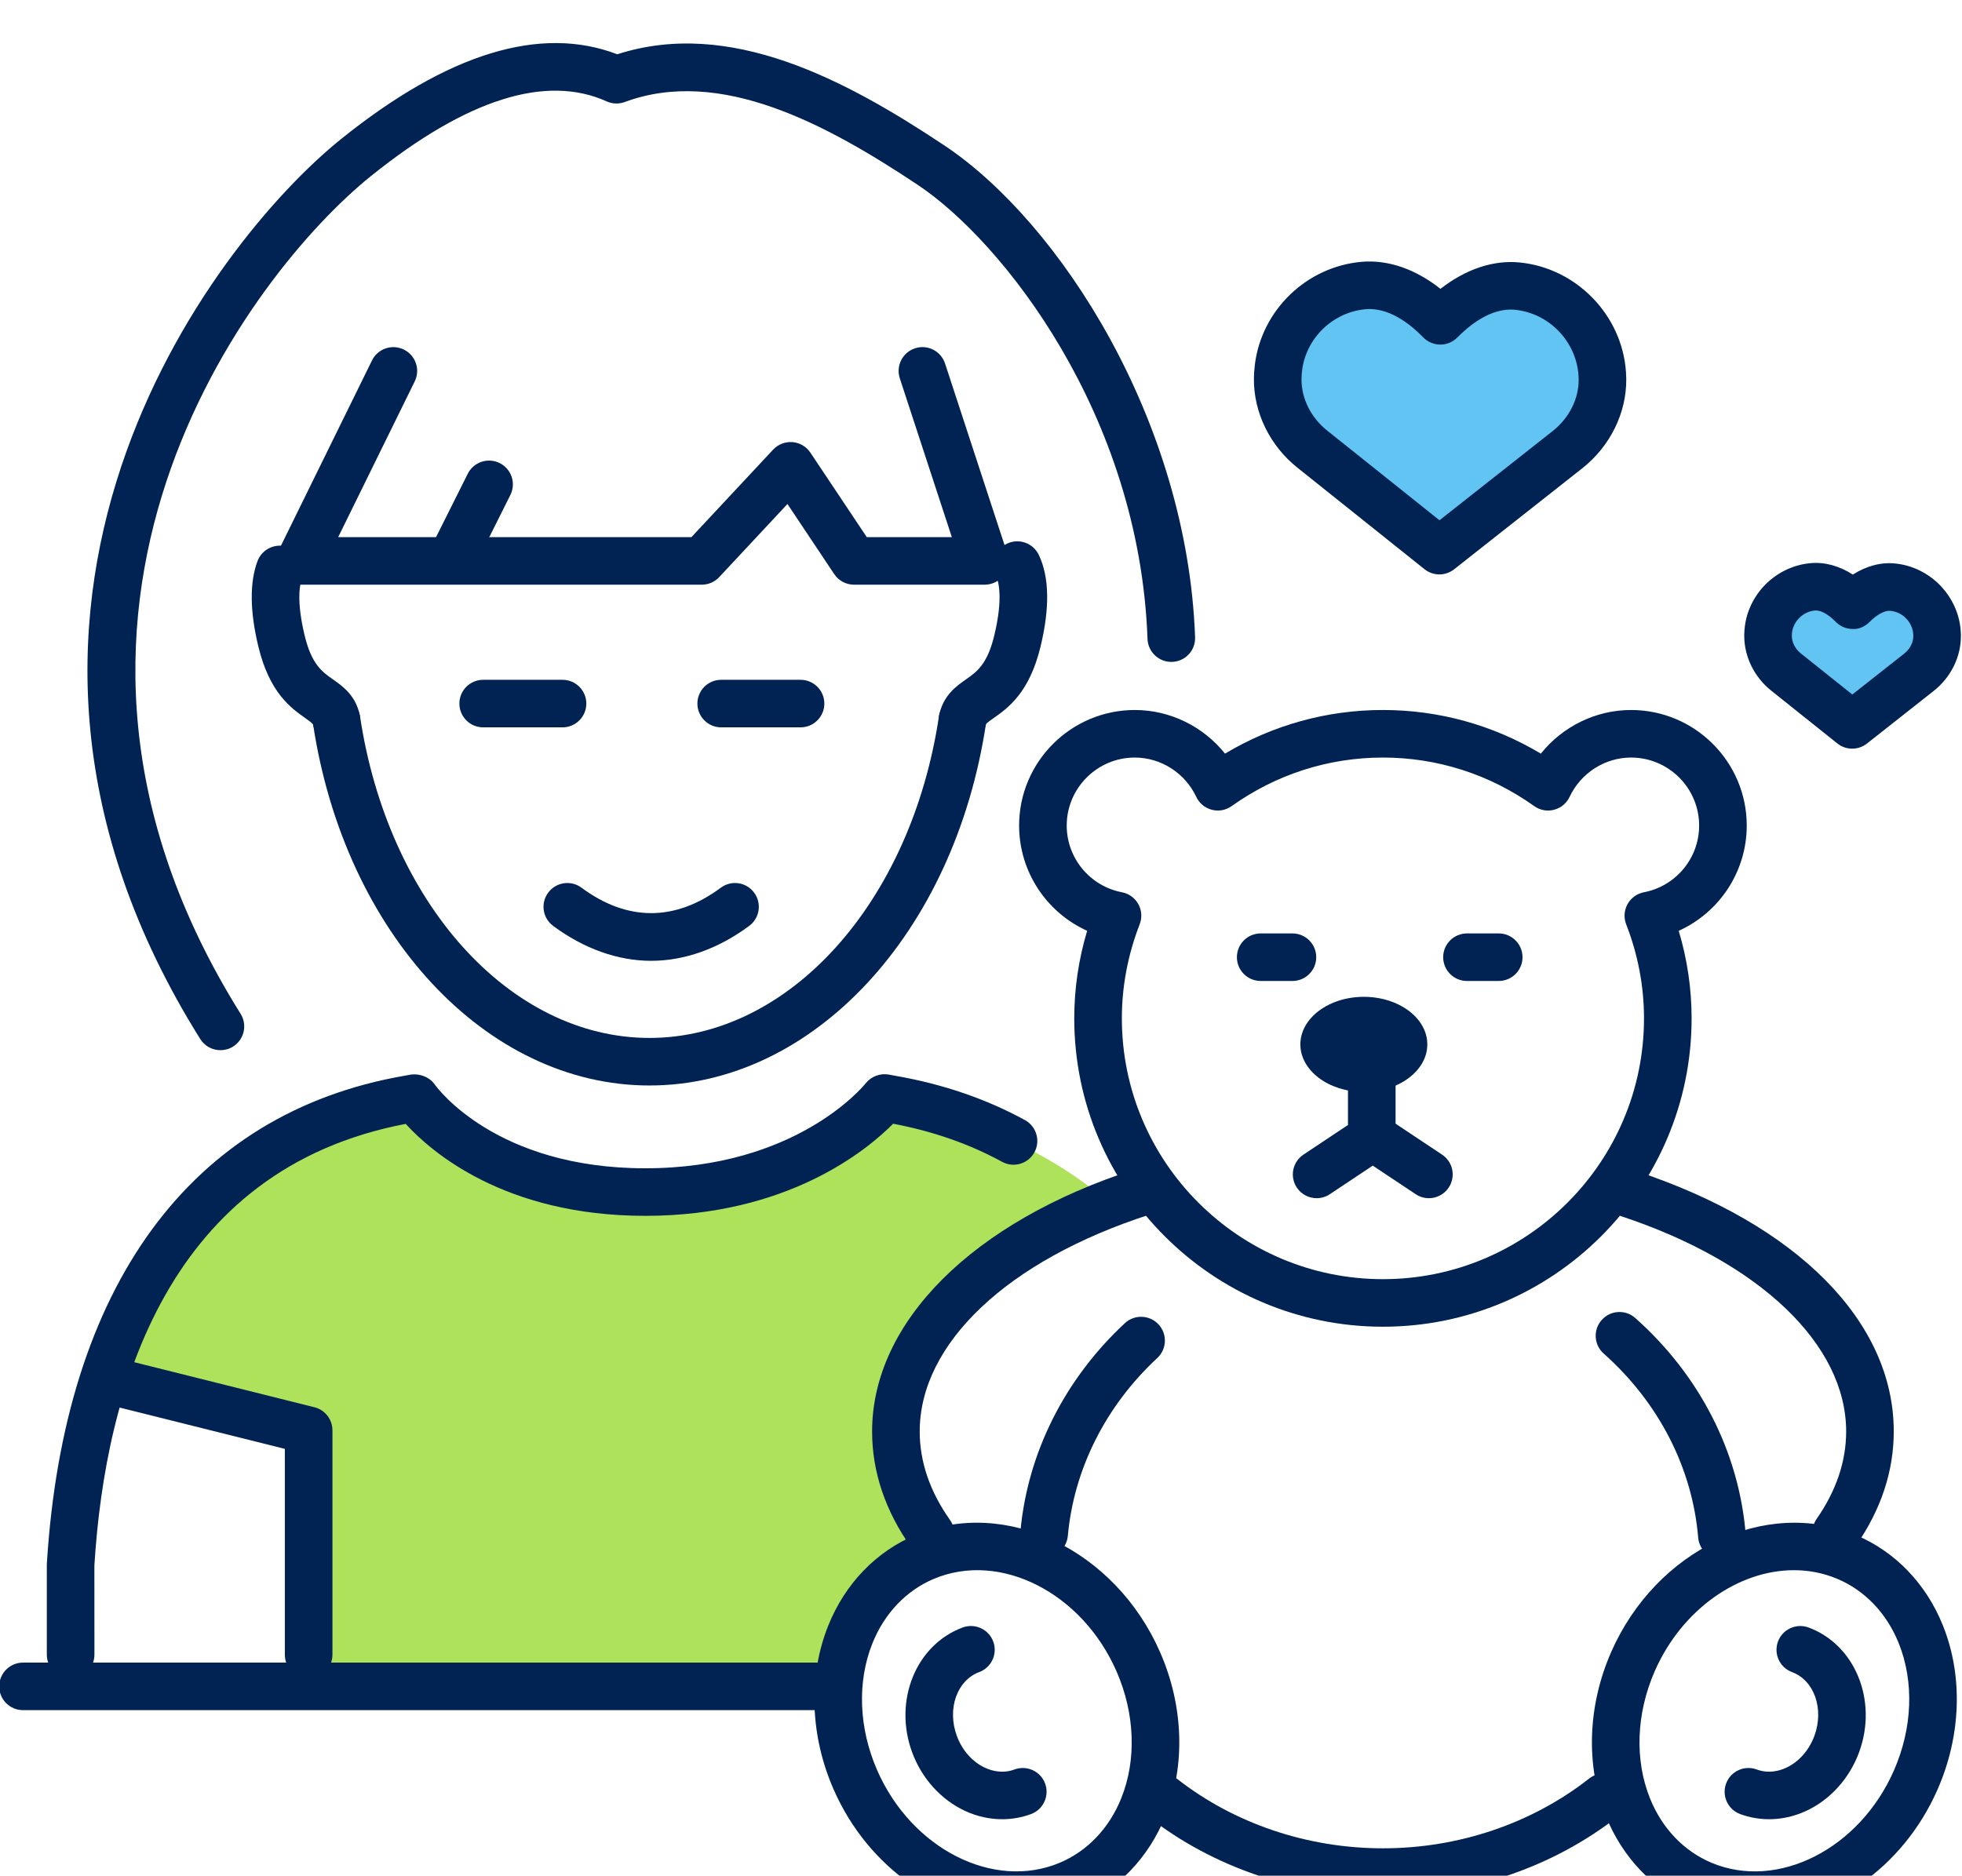
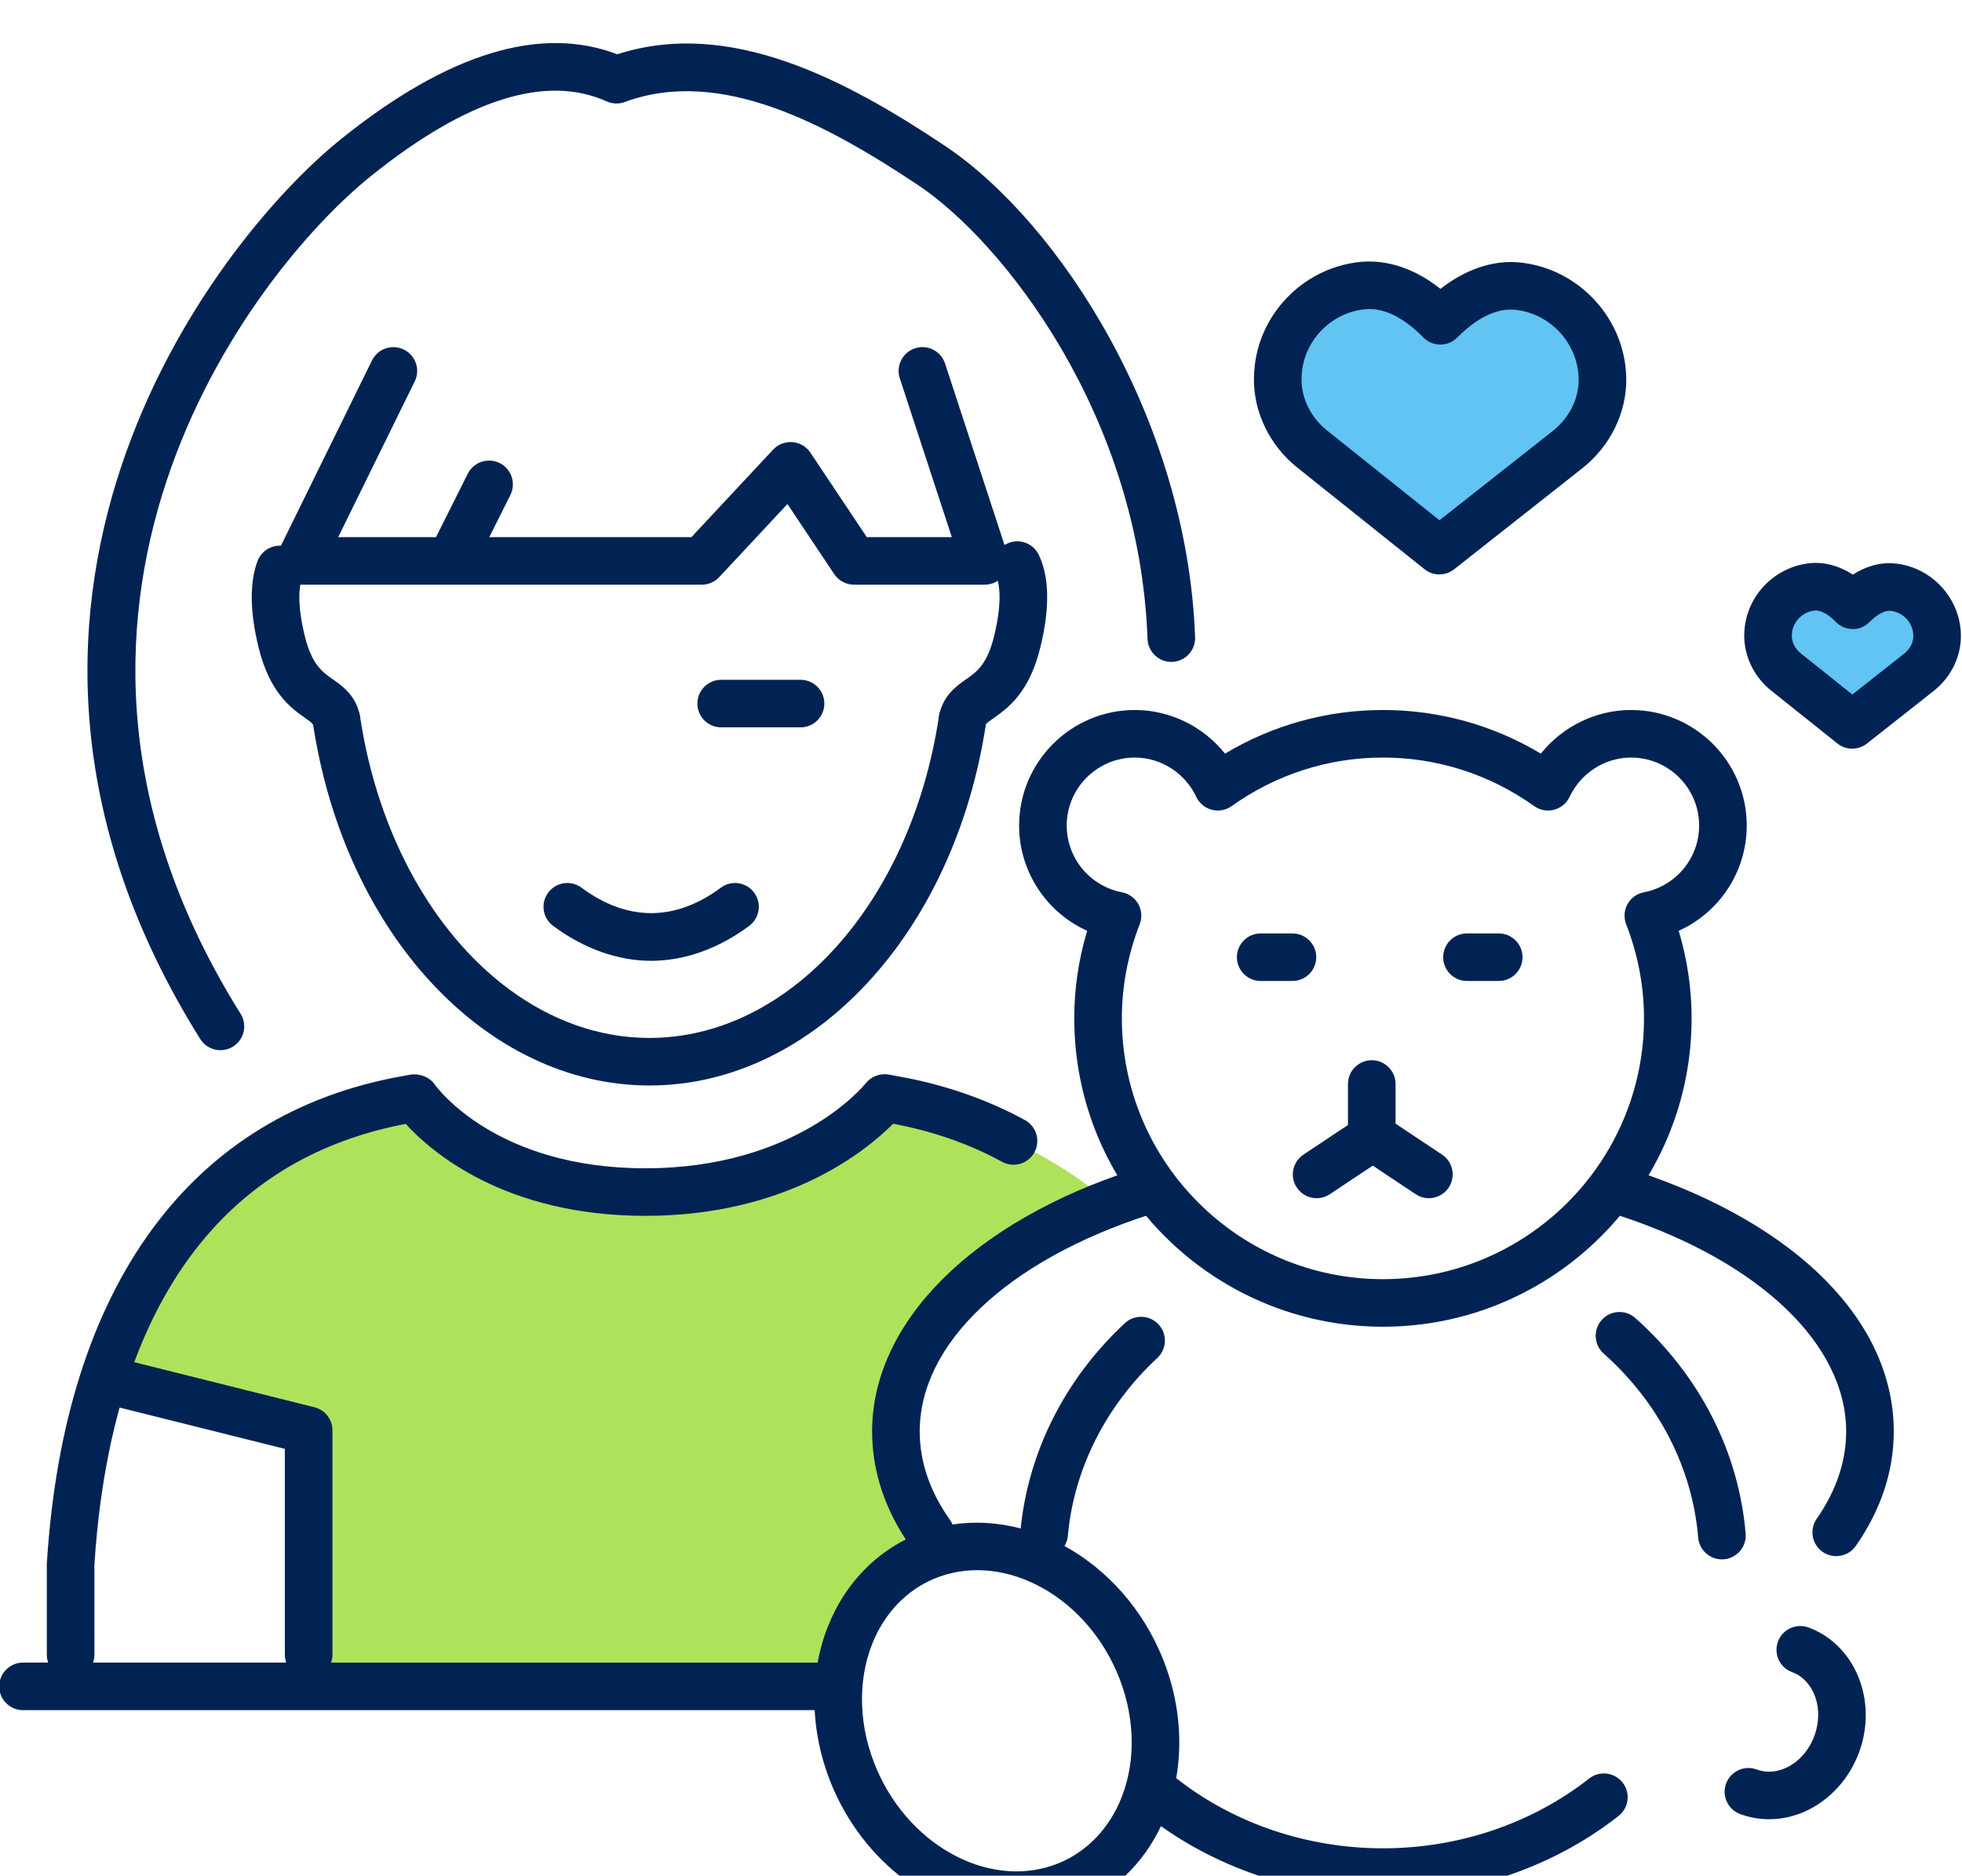
<svg xmlns="http://www.w3.org/2000/svg" width="100%" height="100%" viewBox="0 0 320 306" version="1.1" xml:space="preserve" style="fill-rule:evenodd;clip-rule:evenodd;stroke-linejoin:round;stroke-miterlimit:2;">
  <g id="Layer5">
    </g>
  <g id="Layer6">
    <path d="M235.051,89.148L212.135,71.532L208.911,62.371L212.016,51.424L220.065,46.971L229.364,47.579L235.5,50.934L242.217,48.06L251.435,48.008L259.095,56.601L261.246,64.538L257.798,71.354L249.165,78.429L235.051,89.148Z" style="fill:rgb(97,196,242);" />
    <path d="M302.545,118.359L294.958,113.569L289.677,106.956L289.611,99.565L293.993,95.929L299.91,95.616L302.327,97.727L307.689,96.912L312.796,96.9L315.563,101.038L315.643,106.956L310.049,112.232L302.545,118.359Z" style="fill:rgb(97,196,242);" />
    <path d="M17.928,224.5C17.928,224.5 26.622,182.279 68.049,179.404C68.049,179.404 78.366,194.42 104.735,194.42C131.105,194.42 144.87,179.242 144.87,179.242C144.87,179.242 166.708,183.422 181.221,196.536C181.221,196.536 146.043,207.191 146.043,233.937L153.92,253.504C153.92,253.504 138.962,257.554 136.926,273.785L51.14,273.785L51.14,233.505L17.928,224.5Z" style="fill:rgb(174,226,91);" />
    <g transform="matrix(2.588,0,0,2.586,-810.171,-574.859)">
      <path d="M399.362,241.792C399.281,241.792 399.2,241.794 399.118,241.802C397.051,241.988 395.364,243.614 395.108,245.668C395.086,245.853 395.073,246.038 395.072,246.219C395.064,247.431 395.666,248.642 396.684,249.455L403.767,255.118L410.906,249.485C411.938,248.67 412.548,247.458 412.538,246.241C412.537,246.154 412.534,246.065 412.527,245.976C412.382,243.823 410.661,242.049 408.524,241.84C406.999,241.684 405.595,242.871 404.89,243.587C404.607,243.875 404.223,244.036 403.82,244.036C403.409,244.034 403.023,243.869 402.742,243.579C402.081,242.895 400.792,241.792 399.362,241.792ZM403.761,258.534C403.43,258.534 403.098,258.424 402.824,258.206L394.811,251.798C393.081,250.417 392.058,248.323 392.072,246.197C392.075,245.899 392.094,245.601 392.132,245.298C392.561,241.853 395.386,239.125 398.85,238.814C400.518,238.669 402.247,239.263 403.829,240.519C405.42,239.278 407.147,238.692 408.816,238.854C412.396,239.205 415.277,242.175 415.52,245.764C415.53,245.903 415.535,246.051 415.538,246.196C415.559,248.348 414.521,250.455 412.764,251.84L404.689,258.211C404.417,258.426 404.089,258.534 403.761,258.534Z" style="fill:rgb(1,35,83);fill-rule:nonzero;" />
    </g>
    <g transform="matrix(2.588,0,0,2.586,-810.171,-574.859)">
      <path d="M427.484,260.808C427.464,260.808 427.444,260.809 427.425,260.811C426.695,260.876 426.076,261.472 425.985,262.198C425.978,262.264 425.973,262.333 425.973,262.4C425.97,262.813 426.183,263.232 426.541,263.518L429.783,266.11L433.053,263.531C433.418,263.243 433.633,262.825 433.628,262.413C433.628,262.396 433.624,262.304 433.624,262.304C433.572,261.542 432.955,260.905 432.188,260.831C431.84,260.797 431.343,261.056 430.878,261.528C430.595,261.816 430.19,262.008 429.803,261.976C429.398,261.974 429.012,261.81 428.731,261.519C428.295,261.07 427.835,260.808 427.484,260.808ZM429.777,269.526C429.446,269.526 429.114,269.417 428.841,269.198L424.668,265.862C423.598,265.006 422.964,263.704 422.973,262.378C422.975,262.196 422.985,262.012 423.009,261.828C423.274,259.698 425.02,258.015 427.157,257.823C428.049,257.742 428.967,257.996 429.816,258.544C430.67,258.002 431.589,257.753 432.479,257.844C434.688,258.06 436.467,259.893 436.617,262.109C436.624,262.208 436.628,262.298 436.628,262.388C436.64,263.722 435.998,265.029 434.91,265.886L430.706,269.204C430.434,269.418 430.105,269.526 429.777,269.526Z" style="fill:rgb(1,35,83);fill-rule:nonzero;" />
    </g>
    <g transform="matrix(2.588,0,0,2.586,-810.171,-574.859)">
-       <path d="M376.206,337.063C375.418,337.063 374.624,336.888 373.871,336.54C372.352,335.837 371.133,334.484 370.527,332.826C369.344,329.583 370.774,326.058 373.716,324.968C374.494,324.68 375.356,325.078 375.644,325.853C375.932,326.63 375.535,327.493 374.759,327.781C373.36,328.299 372.727,330.101 373.346,331.796C373.679,332.71 374.329,333.447 375.129,333.817C375.565,334.018 376.241,334.2 376.984,333.924C377.76,333.64 378.625,334.032 378.912,334.809C379.2,335.585 378.804,336.449 378.027,336.737C377.439,336.955 376.825,337.063 376.206,337.063Z" style="fill:rgb(1,35,83);fill-rule:nonzero;" />
-     </g>
+       </g>
    <g transform="matrix(2.588,0,0,2.586,-810.171,-574.859)">
      <path d="M424.537,337.063C423.918,337.063 423.304,336.955 422.716,336.737C421.939,336.449 421.543,335.585 421.831,334.809C422.118,334.032 422.984,333.638 423.759,333.924C424.501,334.2 425.178,334.018 425.613,333.817C426.413,333.448 427.063,332.71 427.397,331.796C428.017,330.101 427.383,328.299 425.984,327.781C425.208,327.493 424.812,326.629 425.1,325.853C425.387,325.076 426.253,324.682 427.027,324.968C429.969,326.059 431.398,329.583 430.216,332.826C429.609,334.485 428.391,335.838 426.871,336.541C426.118,336.888 425.324,337.063 424.537,337.063Z" style="fill:rgb(1,35,83);fill-rule:nonzero;" />
    </g>
    <g transform="matrix(2.588,0,0,2.586,-810.171,-574.859)">
      <path d="M326.941,288.548C326.442,288.548 325.953,288.298 325.669,287.844C308.72,260.747 326.34,237.664 334.56,231.055C341.27,225.658 347.113,223.866 351.95,225.721C359.041,223.431 366.331,227.32 372.553,231.464C379.853,236.327 387.875,248.857 388.365,262.5C388.395,263.328 387.748,264.023 386.92,264.052C386.105,264.085 385.396,263.435 385.367,262.607C384.858,248.425 376.217,237.509 370.889,233.96C365.131,230.125 358.435,226.502 352.422,228.732C352.05,228.87 351.643,228.855 351.283,228.693C347.46,226.967 342.464,228.547 336.439,233.393C328.797,239.537 312.423,261.009 328.212,286.252C328.651,286.956 328.438,287.88 327.736,288.32C327.488,288.475 327.214,288.548 326.941,288.548Z" style="fill:rgb(1,35,83);fill-rule:nonzero;" />
    </g>
    <g transform="matrix(2.588,0,0,2.586,-810.171,-574.859)">
      <path d="M375.104,259.182L366.871,259.182C366.369,259.182 365.901,258.931 365.623,258.514L362.675,254.092L358.373,258.706C358.09,259.009 357.692,259.182 357.276,259.182L331.955,259.182C331.438,259.182 330.956,258.915 330.682,258.475C330.408,258.036 330.38,257.486 330.608,257.021L336.492,245.035C336.857,244.291 337.755,243.985 338.5,244.349C339.243,244.714 339.551,245.613 339.186,246.357L334.362,256.182L356.624,256.182L361.774,250.659C362.087,250.325 362.531,250.156 362.993,250.187C363.45,250.224 363.865,250.468 364.119,250.85L367.674,256.182L373.035,256.182L369.756,246.163C369.498,245.375 369.928,244.528 370.715,244.27C371.505,244.009 372.35,244.443 372.607,245.229L376.53,257.215C376.68,257.672 376.602,258.173 376.319,258.563C376.037,258.952 375.585,259.182 375.104,259.182Z" style="fill:rgb(1,35,83);fill-rule:nonzero;" />
    </g>
    <g transform="matrix(2.588,0,0,2.586,-810.171,-574.859)">
      <path d="M332.5,328.182C331.672,328.182 331,327.51 331,326.682L331,313.699L320.497,311.07C319.693,310.869 319.205,310.054 319.406,309.25C319.607,308.447 320.42,307.959 321.226,308.16L332.864,311.073C333.532,311.24 334,311.839 334,312.528L334,326.682C334,327.51 333.328,328.182 332.5,328.182Z" style="fill:rgb(1,35,83);fill-rule:nonzero;" />
    </g>
    <g transform="matrix(2.588,0,0,2.586,-810.171,-574.859)">
      <path d="M317.5,328.182C316.672,328.182 316,327.51 316,326.682L316,320.964C317.08,303.422 325.069,292.518 338.497,290.168L338.876,290.099C339.453,289.994 340.111,290.226 340.446,290.711C340.595,290.919 344.303,295.998 353.715,295.998C363.198,295.998 367.438,290.849 367.613,290.63C367.958,290.202 368.515,289.991 369.055,290.086L369.519,290.171C372.475,290.688 375.214,291.627 377.644,292.959C378.369,293.358 378.636,294.27 378.237,294.997C377.837,295.723 376.926,295.986 376.2,295.59C374.155,294.468 371.847,293.661 369.336,293.187C367.665,294.874 362.666,298.998 353.715,298.998C344.849,298.998 340.208,294.947 338.617,293.197C323.658,296.052 319.687,309.892 318.997,321.057L319,326.682C319,327.51 318.328,328.182 317.5,328.182Z" style="fill:rgb(1,35,83);fill-rule:nonzero;" />
    </g>
    <g transform="matrix(2.588,0,0,2.586,-810.171,-574.859)">
      <path d="M334.252,269.226C333.55,269.226 332.922,268.73 332.782,268.014C332.729,267.909 332.475,267.729 332.307,267.611C331.402,266.975 330.035,266.013 329.331,263.083C328.795,260.861 328.776,259.049 329.275,257.7C329.563,256.922 330.429,256.526 331.202,256.812C331.979,257.099 332.377,257.962 332.09,258.739C331.927,259.179 331.731,260.238 332.247,262.381C332.688,264.21 333.341,264.67 334.033,265.158C334.644,265.586 335.479,266.174 335.726,267.438C335.885,268.251 335.354,269.04 334.542,269.198C334.444,269.217 334.348,269.226 334.252,269.226Z" style="fill:rgb(1,35,83);fill-rule:nonzero;" />
    </g>
    <g transform="matrix(2.588,0,0,2.586,-810.171,-574.859)">
      <path d="M373.702,269.208C373.609,269.208 373.515,269.199 373.42,269.18C372.606,269.021 372.072,268.251 372.231,267.438C372.479,266.174 373.313,265.586 373.924,265.158C374.616,264.67 375.27,264.21 375.71,262.382C376.288,259.981 375.971,258.935 375.808,258.597C375.448,257.851 375.762,256.955 376.508,256.594C377.253,256.237 378.15,256.547 378.511,257.294C379.179,258.68 379.218,260.628 378.626,263.084C377.922,266.013 376.555,266.975 375.65,267.611C375.482,267.729 375.228,267.909 375.185,267.978C375.044,268.696 374.409,269.208 373.702,269.208Z" style="fill:rgb(1,35,83);fill-rule:nonzero;" />
    </g>
    <g transform="matrix(2.588,0,0,2.586,-810.171,-574.859)">
      <path d="M353.98,290.775C343.684,290.775 334.765,281.175 332.774,267.95C332.651,267.13 333.216,266.366 334.034,266.243C334.856,266.112 335.617,266.684 335.741,267.502C337.509,279.25 345.18,287.775 353.98,287.775C362.781,287.775 370.452,279.25 372.22,267.502C372.344,266.684 373.102,266.112 373.927,266.243C374.745,266.366 375.31,267.13 375.187,267.95C373.196,281.175 364.277,290.775 353.98,290.775Z" style="fill:rgb(1,35,83);fill-rule:nonzero;" />
    </g>
    <g transform="matrix(2.588,0,0,2.586,-810.171,-574.859)">
-       <path d="M348.5,268.182L343.5,268.182C342.672,268.182 342,267.51 342,266.682C342,265.854 342.672,265.182 343.5,265.182L348.5,265.182C349.328,265.182 350,265.854 350,266.682C350,267.51 349.328,268.182 348.5,268.182Z" style="fill:rgb(1,35,83);fill-rule:nonzero;" />
-     </g>
+       </g>
    <g transform="matrix(2.588,0,0,2.586,-810.171,-574.859)">
      <path d="M363.5,268.182L358.5,268.182C357.672,268.182 357,267.51 357,266.682C357,265.854 357.672,265.182 358.5,265.182L363.5,265.182C364.328,265.182 365,265.854 365,266.682C365,267.51 364.328,268.182 363.5,268.182Z" style="fill:rgb(1,35,83);fill-rule:nonzero;" />
    </g>
    <g transform="matrix(2.588,0,0,2.586,-810.171,-574.859)">
      <path d="M354.086,282.91C351.986,282.91 349.85,282.148 347.908,280.706C347.242,280.212 347.104,279.273 347.598,278.608C348.091,277.943 349.031,277.803 349.695,278.297C352.58,280.436 355.593,280.436 358.478,278.297C359.144,277.803 360.082,277.942 360.575,278.608C361.069,279.273 360.931,280.212 360.265,280.706C358.323,282.148 356.187,282.91 354.086,282.91Z" style="fill:rgb(1,35,83);fill-rule:nonzero;" />
    </g>
    <g transform="matrix(2.588,0,0,2.586,-810.171,-574.859)">
      <path d="M421.564,320.67C420.793,320.67 420.138,320.079 420.071,319.296C419.702,314.901 417.586,310.777 414.114,307.685C413.495,307.134 413.44,306.186 413.991,305.568C414.541,304.948 415.49,304.893 416.108,305.445C420.157,309.05 422.627,313.879 423.062,319.044C423.131,319.871 422.518,320.595 421.692,320.666C421.649,320.668 421.606,320.67 421.564,320.67Z" style="fill:rgb(1,35,83);fill-rule:nonzero;" />
    </g>
    <g transform="matrix(2.588,0,0,2.586,-810.171,-574.859)">
      <path d="M378.853,320.55C378.807,320.55 378.761,320.548 378.715,320.544C377.89,320.469 377.282,319.74 377.356,318.915C377.806,313.968 380.144,309.3 383.94,305.769C384.547,305.205 385.495,305.239 386.061,305.846C386.624,306.453 386.59,307.402 385.983,307.966C382.729,310.993 380.727,314.977 380.345,319.186C380.273,319.964 379.619,320.55 378.853,320.55Z" style="fill:rgb(1,35,83);fill-rule:nonzero;" />
    </g>
    <g transform="matrix(2.588,0,0,2.586,-810.171,-574.859)">
      <path d="M400.203,341.898C394.777,341.898 389.515,340.116 385.385,336.879C384.732,336.369 384.618,335.425 385.129,334.774C385.64,334.122 386.582,334.006 387.234,334.518C390.84,337.342 395.445,338.898 400.203,338.898C404.974,338.898 409.589,337.334 413.2,334.496C413.851,333.984 414.793,334.097 415.307,334.749C415.818,335.4 415.705,336.342 415.054,336.855C410.917,340.107 405.643,341.898 400.203,341.898Z" style="fill:rgb(1,35,83);fill-rule:nonzero;" />
    </g>
    <g transform="matrix(2.588,0,0,2.586,-810.171,-574.859)">
-       <path d="M426.104,321.352C422.624,321.352 419.048,323.808 417.332,327.726C416.167,330.388 416.057,333.308 417.029,335.737C417.79,337.635 419.172,339.083 420.921,339.815C425.086,341.556 430.24,338.94 432.41,333.979C433.576,331.317 433.687,328.397 432.713,325.968C431.953,324.071 430.571,322.623 428.821,321.891C427.947,321.525 427.028,321.352 426.104,321.352ZM423.608,343.347C422.304,343.347 421.004,343.102 419.763,342.583C417.266,341.538 415.307,339.502 414.245,336.853C412.975,333.682 413.099,329.917 414.584,326.523C417.408,320.073 424.318,316.754 429.979,319.124C432.477,320.167 434.437,322.203 435.498,324.852C436.769,328.023 436.645,331.789 435.158,335.182C432.953,340.219 428.258,343.347 423.608,343.347Z" style="fill:rgb(1,35,83);fill-rule:nonzero;" />
-     </g>
+       </g>
    <g transform="matrix(2.588,0,0,2.586,-810.171,-574.859)">
      <path d="M368.332,333.979C370.504,338.938 375.657,341.555 379.821,339.815C381.571,339.083 382.953,337.634 383.713,335.737C384.687,333.308 384.575,330.388 383.41,327.726C381.239,322.767 376.084,320.149 371.921,321.891C370.172,322.623 368.79,324.07 368.03,325.967C367.057,328.397 367.167,331.317 368.332,333.979ZM377.135,343.347C372.484,343.347 367.79,340.219 365.584,335.182C364.099,331.788 363.975,328.023 365.245,324.852C366.307,322.202 368.267,320.167 370.763,319.124C376.43,316.75 383.335,320.074 386.158,326.523C387.645,329.917 387.769,333.681 386.498,336.852C385.437,339.502 383.477,341.538 380.979,342.583C379.738,343.101 378.438,343.347 377.135,343.347Z" style="fill:rgb(1,35,83);fill-rule:nonzero;" />
    </g>
    <g transform="matrix(2.588,0,0,2.586,-810.171,-574.859)">
      <path d="M428.771,320.466C428.475,320.466 428.176,320.379 427.915,320.198C427.234,319.724 427.067,318.79 427.54,318.11C428.771,316.339 429.396,314.486 429.396,312.601C429.396,307.126 423.97,301.925 415.233,299.027C414.447,298.766 414.021,297.917 414.282,297.13C414.543,296.345 415.388,295.918 416.179,296.179C426.334,299.549 432.396,305.688 432.396,312.601C432.396,315.111 431.591,317.541 430.003,319.823C429.711,320.242 429.244,320.466 428.771,320.466Z" style="fill:rgb(1,35,83);fill-rule:nonzero;" />
    </g>
    <g transform="matrix(2.588,0,0,2.586,-810.171,-574.859)">
      <path d="M371.696,320.551C371.226,320.551 370.763,320.331 370.471,319.917C368.838,317.607 368.01,315.146 368.01,312.601C368.01,305.701 374.352,299.366 384.56,296.07C385.352,295.817 386.193,296.25 386.448,297.037C386.702,297.825 386.27,298.67 385.481,298.925C376.555,301.807 371.01,307.047 371.01,312.601C371.01,314.513 371.652,316.392 372.92,318.185C373.398,318.862 373.237,319.798 372.562,320.276C372.298,320.462 371.996,320.551 371.696,320.551Z" style="fill:rgb(1,35,83);fill-rule:nonzero;" />
    </g>
    <g transform="matrix(2.588,0,0,2.586,-810.171,-574.859)">
-       <path d="M403,288.182C403,289.839 401.209,291.182 399,291.182C396.791,291.182 395,289.839 395,288.182C395,286.525 396.791,285.182 399,285.182C401.209,285.182 403,286.525 403,288.182Z" style="fill:rgb(1,35,83);fill-rule:nonzero;" />
-     </g>
+       </g>
    <g transform="matrix(2.588,0,0,2.586,-810.171,-574.859)">
      <path d="M396.026,297.885C395.542,297.885 395.066,297.651 394.777,297.217C394.317,296.528 394.504,295.597 395.193,295.137L398,293.266L398,290.682C398,289.854 398.672,289.182 399.5,289.182C400.328,289.182 401,289.854 401,290.682L401,294.069C401,294.571 400.749,295.039 400.332,295.317L396.857,297.633C396.602,297.804 396.313,297.885 396.026,297.885Z" style="fill:rgb(1,35,83);fill-rule:nonzero;" />
    </g>
    <g transform="matrix(2.588,0,0,2.586,-810.171,-574.859)">
      <path d="M403.098,297.885C402.812,297.885 402.522,297.804 402.267,297.633L398.792,295.317C398.103,294.857 397.916,293.926 398.376,293.237C398.835,292.547 399.767,292.361 400.456,292.821L403.931,295.137C404.62,295.597 404.807,296.528 404.347,297.217C404.058,297.651 403.582,297.885 403.098,297.885Z" style="fill:rgb(1,35,83);fill-rule:nonzero;" />
    </g>
    <g transform="matrix(2.588,0,0,2.586,-810.171,-574.859)">
      <path d="M394.5,284.182L392.5,284.182C391.672,284.182 391,283.51 391,282.682C391,281.854 391.672,281.182 392.5,281.182L394.5,281.182C395.328,281.182 396,281.854 396,282.682C396,283.51 395.328,284.182 394.5,284.182Z" style="fill:rgb(1,35,83);fill-rule:nonzero;" />
    </g>
    <g transform="matrix(2.588,0,0,2.586,-810.171,-574.859)">
      <path d="M407.5,284.182L405.5,284.182C404.672,284.182 404,283.51 404,282.682C404,281.854 404.672,281.182 405.5,281.182L407.5,281.182C408.328,281.182 409,281.854 409,282.682C409,283.51 408.328,284.182 407.5,284.182Z" style="fill:rgb(1,35,83);fill-rule:nonzero;" />
    </g>
    <g transform="matrix(2.588,0,0,2.586,-810.171,-574.859)">
      <path d="M384.567,270.087C382.201,270.087 380.275,272.012 380.275,274.378C380.275,276.431 381.74,278.201 383.758,278.586C384.194,278.67 384.572,278.944 384.788,279.333C385.003,279.722 385.035,280.187 384.874,280.602C384.128,282.527 383.75,284.524 383.75,286.541C383.75,295.612 391.131,302.993 400.203,302.993C409.275,302.993 416.656,295.612 416.656,286.541C416.656,284.522 416.278,282.524 415.532,280.603C415.371,280.188 415.402,279.723 415.618,279.333C415.834,278.944 416.212,278.67 416.648,278.586C418.666,278.201 420.131,276.431 420.131,274.378C420.131,272.012 418.206,270.087 415.84,270.087C414.194,270.087 412.675,271.061 411.967,272.567C411.778,272.969 411.42,273.268 410.989,273.38C410.56,273.496 410.101,273.41 409.738,273.15C406.93,271.147 403.633,270.087 400.203,270.087C396.773,270.087 393.477,271.147 390.668,273.15C390.306,273.409 389.848,273.495 389.417,273.38C388.986,273.268 388.628,272.969 388.439,272.567C387.731,271.061 386.212,270.087 384.567,270.087ZM400.203,305.993C389.477,305.993 380.75,297.266 380.75,286.541C380.75,284.673 381.022,282.822 381.563,281.017C379.003,279.86 377.275,277.286 377.275,274.378C377.275,270.358 380.547,267.087 384.567,267.087C386.794,267.087 388.885,268.13 390.251,269.84C393.264,268.035 396.674,267.087 400.203,267.087C403.732,267.087 407.143,268.035 410.155,269.84C411.521,268.13 413.612,267.087 415.84,267.087C419.86,267.087 423.131,270.358 423.131,274.378C423.131,277.286 421.403,279.86 418.844,281.017C419.384,282.82 419.656,284.671 419.656,286.541C419.656,297.266 410.93,305.993 400.203,305.993Z" style="fill:rgb(1,35,83);fill-rule:nonzero;" />
    </g>
    <g transform="matrix(2.588,0,0,2.586,-810.171,-574.859)">
      <path d="M341.87,258.353C341.645,258.353 341.416,258.302 341.2,258.195C340.459,257.824 340.159,256.923 340.529,256.182L342.529,252.182C342.9,251.441 343.801,251.142 344.542,251.511C345.283,251.882 345.583,252.783 345.213,253.524L343.213,257.524C342.95,258.049 342.42,258.353 341.87,258.353Z" style="fill:rgb(1,35,83);fill-rule:nonzero;" />
    </g>
    <g transform="matrix(2.588,0,0,2.586,-810.171,-574.859)">
      <path d="M364.5,330.182L314.5,330.182C313.672,330.182 313,329.51 313,328.682C313,327.854 313.672,327.182 314.5,327.182L364.5,327.182C365.328,327.182 366,327.854 366,328.682C366,329.51 365.328,330.182 364.5,330.182Z" style="fill:rgb(1,35,83);fill-rule:nonzero;" />
    </g>
  </g>
</svg>